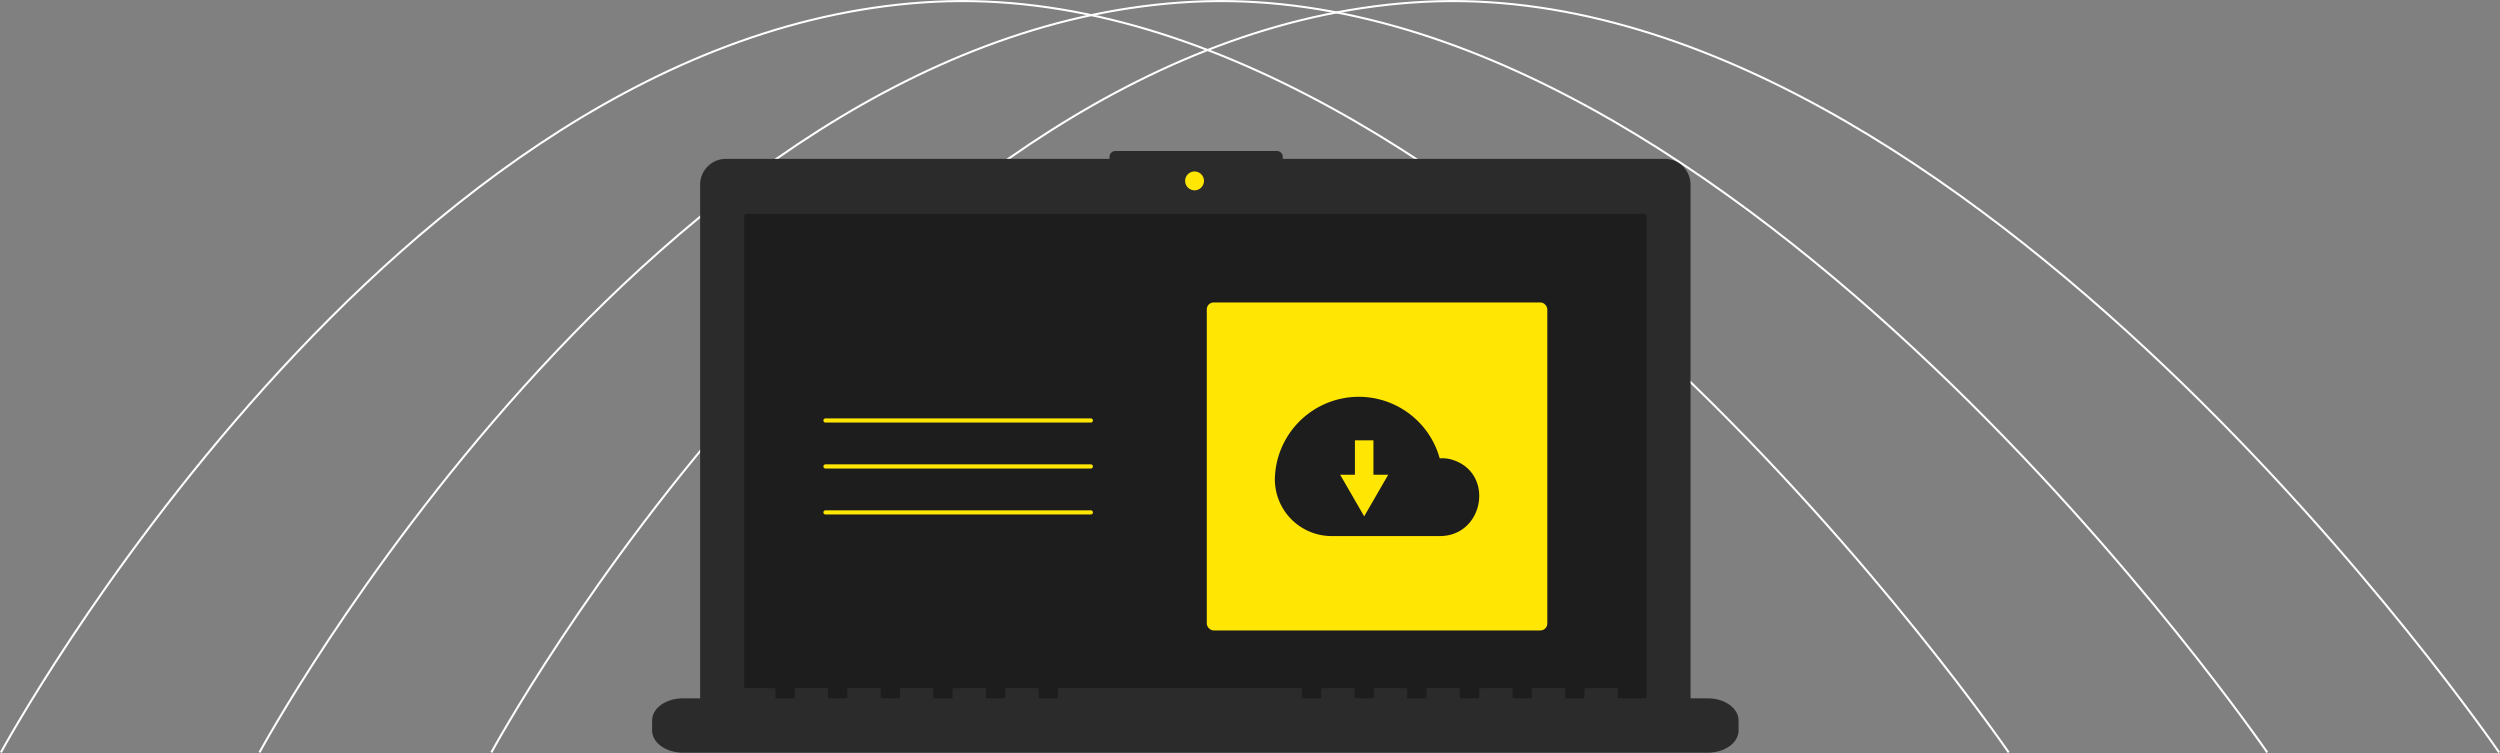
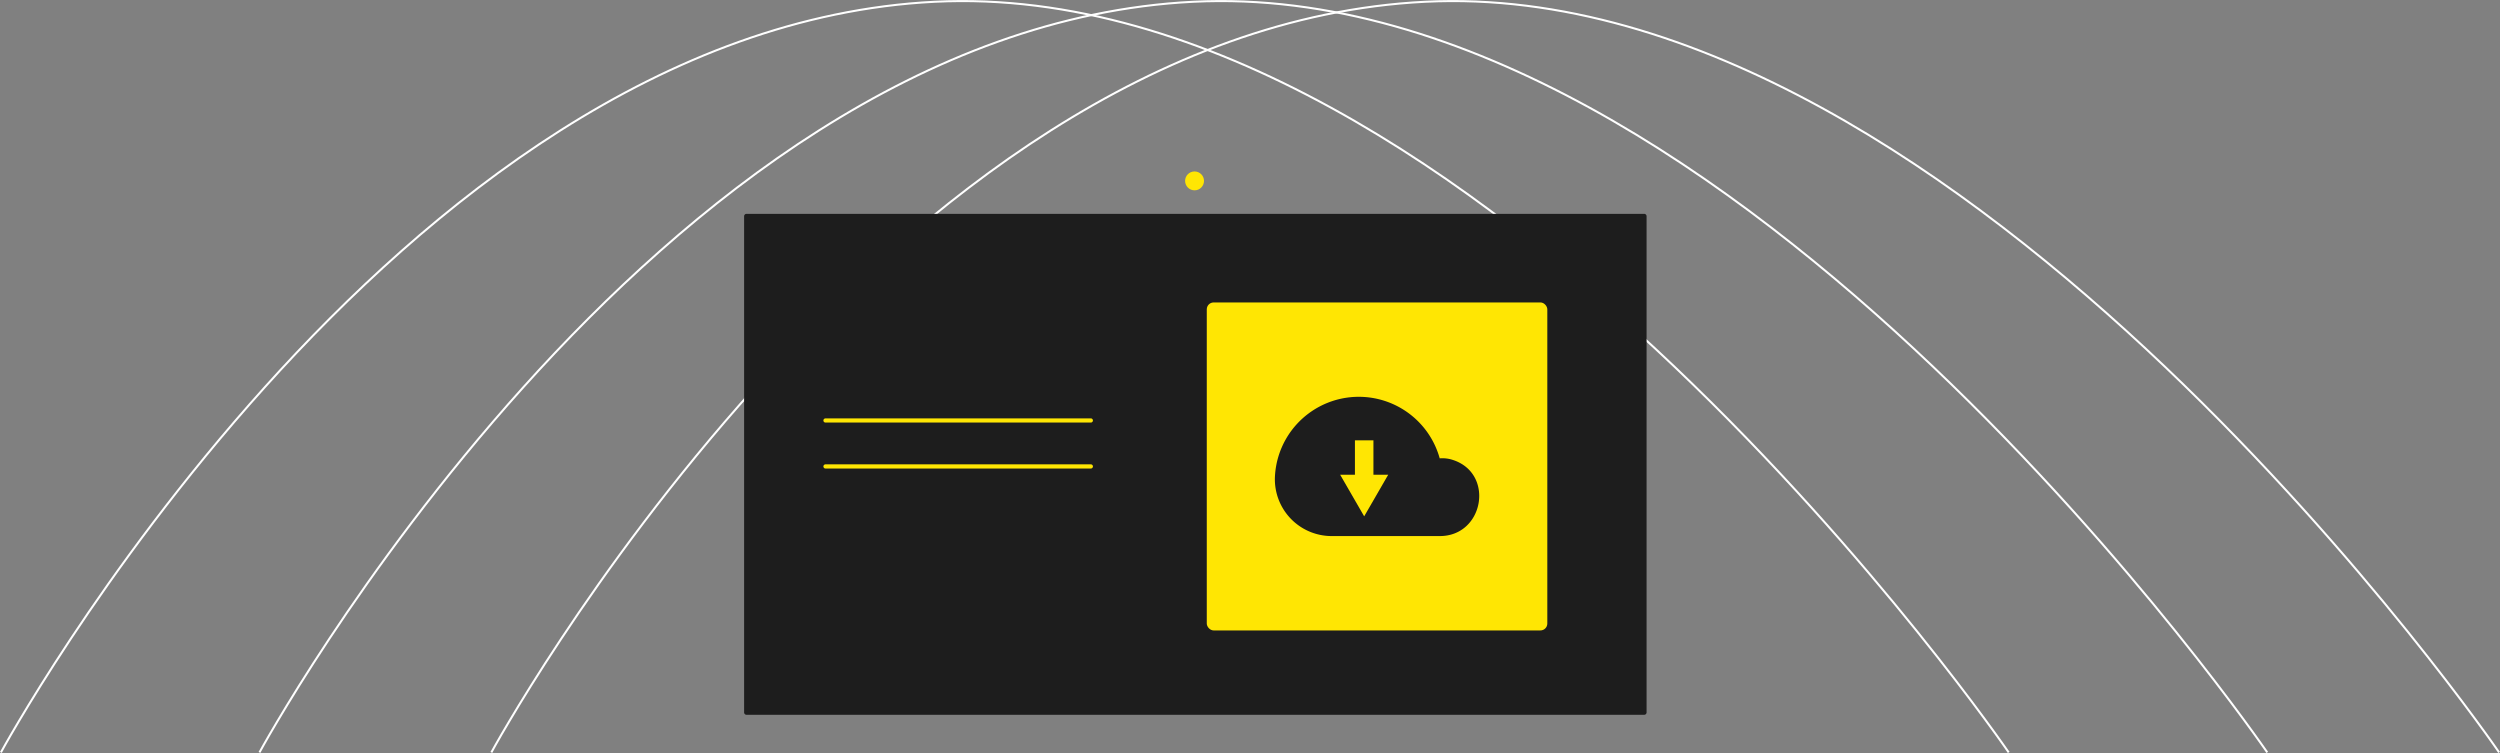
<svg xmlns="http://www.w3.org/2000/svg" width="1218.299" height="366.963" viewBox="0 0 1218.299 366.963">
  <rect x="0" y="0" width="1218.299" height="366.963" fill="#808080" stroke="none" />
  <g id="Group_392" data-name="Group 392" transform="translate(-377.072 -1678.319)">
    <path id="Path_6242" data-name="Path 6242" d="M-5723.488-15365s191.217-352.668,455.079-365.823S-4745.042-15365-4745.042-15365" transform="translate(6227 17410)" fill="none" stroke="#fff" stroke-width="1" />
    <path id="Path_6243" data-name="Path 6243" d="M-5723.488-15365s191.217-352.668,455.079-365.823S-4745.042-15365-4745.042-15365" transform="translate(6340 17410)" fill="none" stroke="#fff" stroke-width="1" />
    <path id="Path_6244" data-name="Path 6244" d="M-5723.488-15365s191.217-352.668,455.079-365.823S-4745.042-15365-4745.042-15365" transform="translate(6101 17410)" fill="none" stroke="#fff" stroke-width="1" />
    <g id="Group_303" data-name="Group 303" transform="translate(626 1586.862)">
-       <path id="Path_6234" data-name="Path 6234" d="M804.611,284.27H618.463V283.3a2.862,2.862,0,0,0-2.862-2.862H536.918a2.862,2.862,0,0,0-2.862,2.862v.975H347.14a12.592,12.592,0,0,0-12.592,12.592V551.756a12.592,12.592,0,0,0,12.592,12.592H804.611A12.592,12.592,0,0,0,817.2,551.756V296.862a12.592,12.592,0,0,0-12.591-12.592Z" transform="translate(-242.291 -115.404)" fill="#2b2b2b" />
      <path id="Path_6235" data-name="Path 6235" d="M359.3,314.131a1.18,1.18,0,0,0-1.178,1.179V557.082a1.179,1.179,0,0,0,1.178,1.178H796.739a1.179,1.179,0,0,0,1.178-1.178V315.309a1.179,1.179,0,0,0-1.178-1.179Z" transform="translate(-244.433 -118.466)" fill="#1d1d1d" />
      <circle id="Ellipse_336" data-name="Ellipse 336" cx="4.604" cy="4.604" r="4.604" transform="translate(328.597 175.005)" fill="#ffe603" />
-       <path id="Path_6236" data-name="Path 6236" d="M823.246,573.336H779.438v-4.524c0-.248-.28-.45-.626-.45h-15.02c-.346,0-.626.2-.626.45v4.524h-9.388v-4.524c0-.248-.28-.45-.626-.45h-15.02c-.346,0-.626.2-.626.45v4.524h-9.388v-4.524c0-.248-.28-.45-.626-.45h-15.02c-.346,0-.626.2-.626.45v4.524h-9.388v-4.524c0-.248-.28-.45-.626-.45h-15.02c-.346,0-.626.2-.626.45v4.524H676.8v-4.524c0-.248-.28-.45-.626-.45h-15.02c-.346,0-.626.2-.626.45v4.524H651.14v-4.524c0-.248-.28-.45-.626-.45h-15.02c-.346,0-.626.2-.626.45v4.524h-9.388v-4.524c0-.248-.28-.45-.626-.45H507.2c-.346,0-.626.2-.626.45v4.524h-9.388v-4.524c0-.248-.28-.45-.626-.45h-15.02c-.346,0-.626.2-.626.45v4.524h-9.388v-4.524c0-.248-.28-.45-.626-.45h-15.02c-.346,0-.626.2-.626.45v4.524h-9.388v-4.524c0-.248-.28-.45-.626-.45h-15.02c-.346,0-.626.2-.626.45v4.524H420.2v-4.524c0-.248-.28-.45-.626-.45h-15.02c-.346,0-.626.2-.626.45v4.524h-9.388v-4.524c0-.248-.28-.45-.626-.45H378.9c-.346,0-.626.2-.626.45v4.524h-9.388v-4.524c0-.248-.28-.45-.626-.45H353.24c-.346,0-.626.2-.626.45v4.524H323.826c-8.3,0-15.02,4.834-15.02,10.8v4.882c0,5.963,6.725,10.8,15.02,10.8H823.246c8.3,0,15.02-4.834,15.02-10.8v-4.882C838.267,578.17,831.542,573.336,823.246,573.336Z" transform="translate(-239.952 -141.571)" fill="#2b2b2b" />
      <path id="Path_6237" data-name="Path 6237" d="M530.951,425.813h-129.3a1.018,1.018,0,1,1,0-2.036h129.3a1.018,1.018,0,1,1,0,2.036Z" transform="translate(-248.297 -128.431)" fill="#ffe603" />
      <path id="Path_6238" data-name="Path 6238" d="M530.951,450.451h-129.3a1.018,1.018,0,1,1,0-2.036h129.3a1.018,1.018,0,1,1,0,2.036Z" transform="translate(-248.297 -130.67)" fill="#ffe603" />
-       <path id="Path_6239" data-name="Path 6239" d="M530.951,475.088h-129.3a1.018,1.018,0,1,1,0-2.036h129.3a1.018,1.018,0,1,1,0,2.036Z" transform="translate(-248.297 -132.909)" fill="#ffe603" />
      <rect id="Rectangle_238" data-name="Rectangle 238" width="165.95" height="159.841" rx="3.36" transform="translate(339.158 238.842)" fill="#ffe603" />
      <path id="Path_6240" data-name="Path 6240" d="M642.678,450.814a40.916,40.916,0,0,1,80.278-8.626c.5-.018.991-.038,1.491-.038a16.062,16.062,0,0,1,5.014.853c20.352,6.683,14.993,37.069-6.428,37.069H670.386a27.676,27.676,0,0,1-27.737-28.655Q642.662,451.116,642.678,450.814Z" transform="translate(-270.29 -127.379)" fill="#1d1d1d" />
      <path id="Path_6241" data-name="Path 6241" d="M460.776,353.4V336.649h-9.018V353.4h-7.2l5.854,10.14,5.855,10.139,5.854-10.139,5.854-10.14Z" transform="translate(-40.402 -30.598)" fill="#ffe603" />
    </g>
  </g>
</svg>